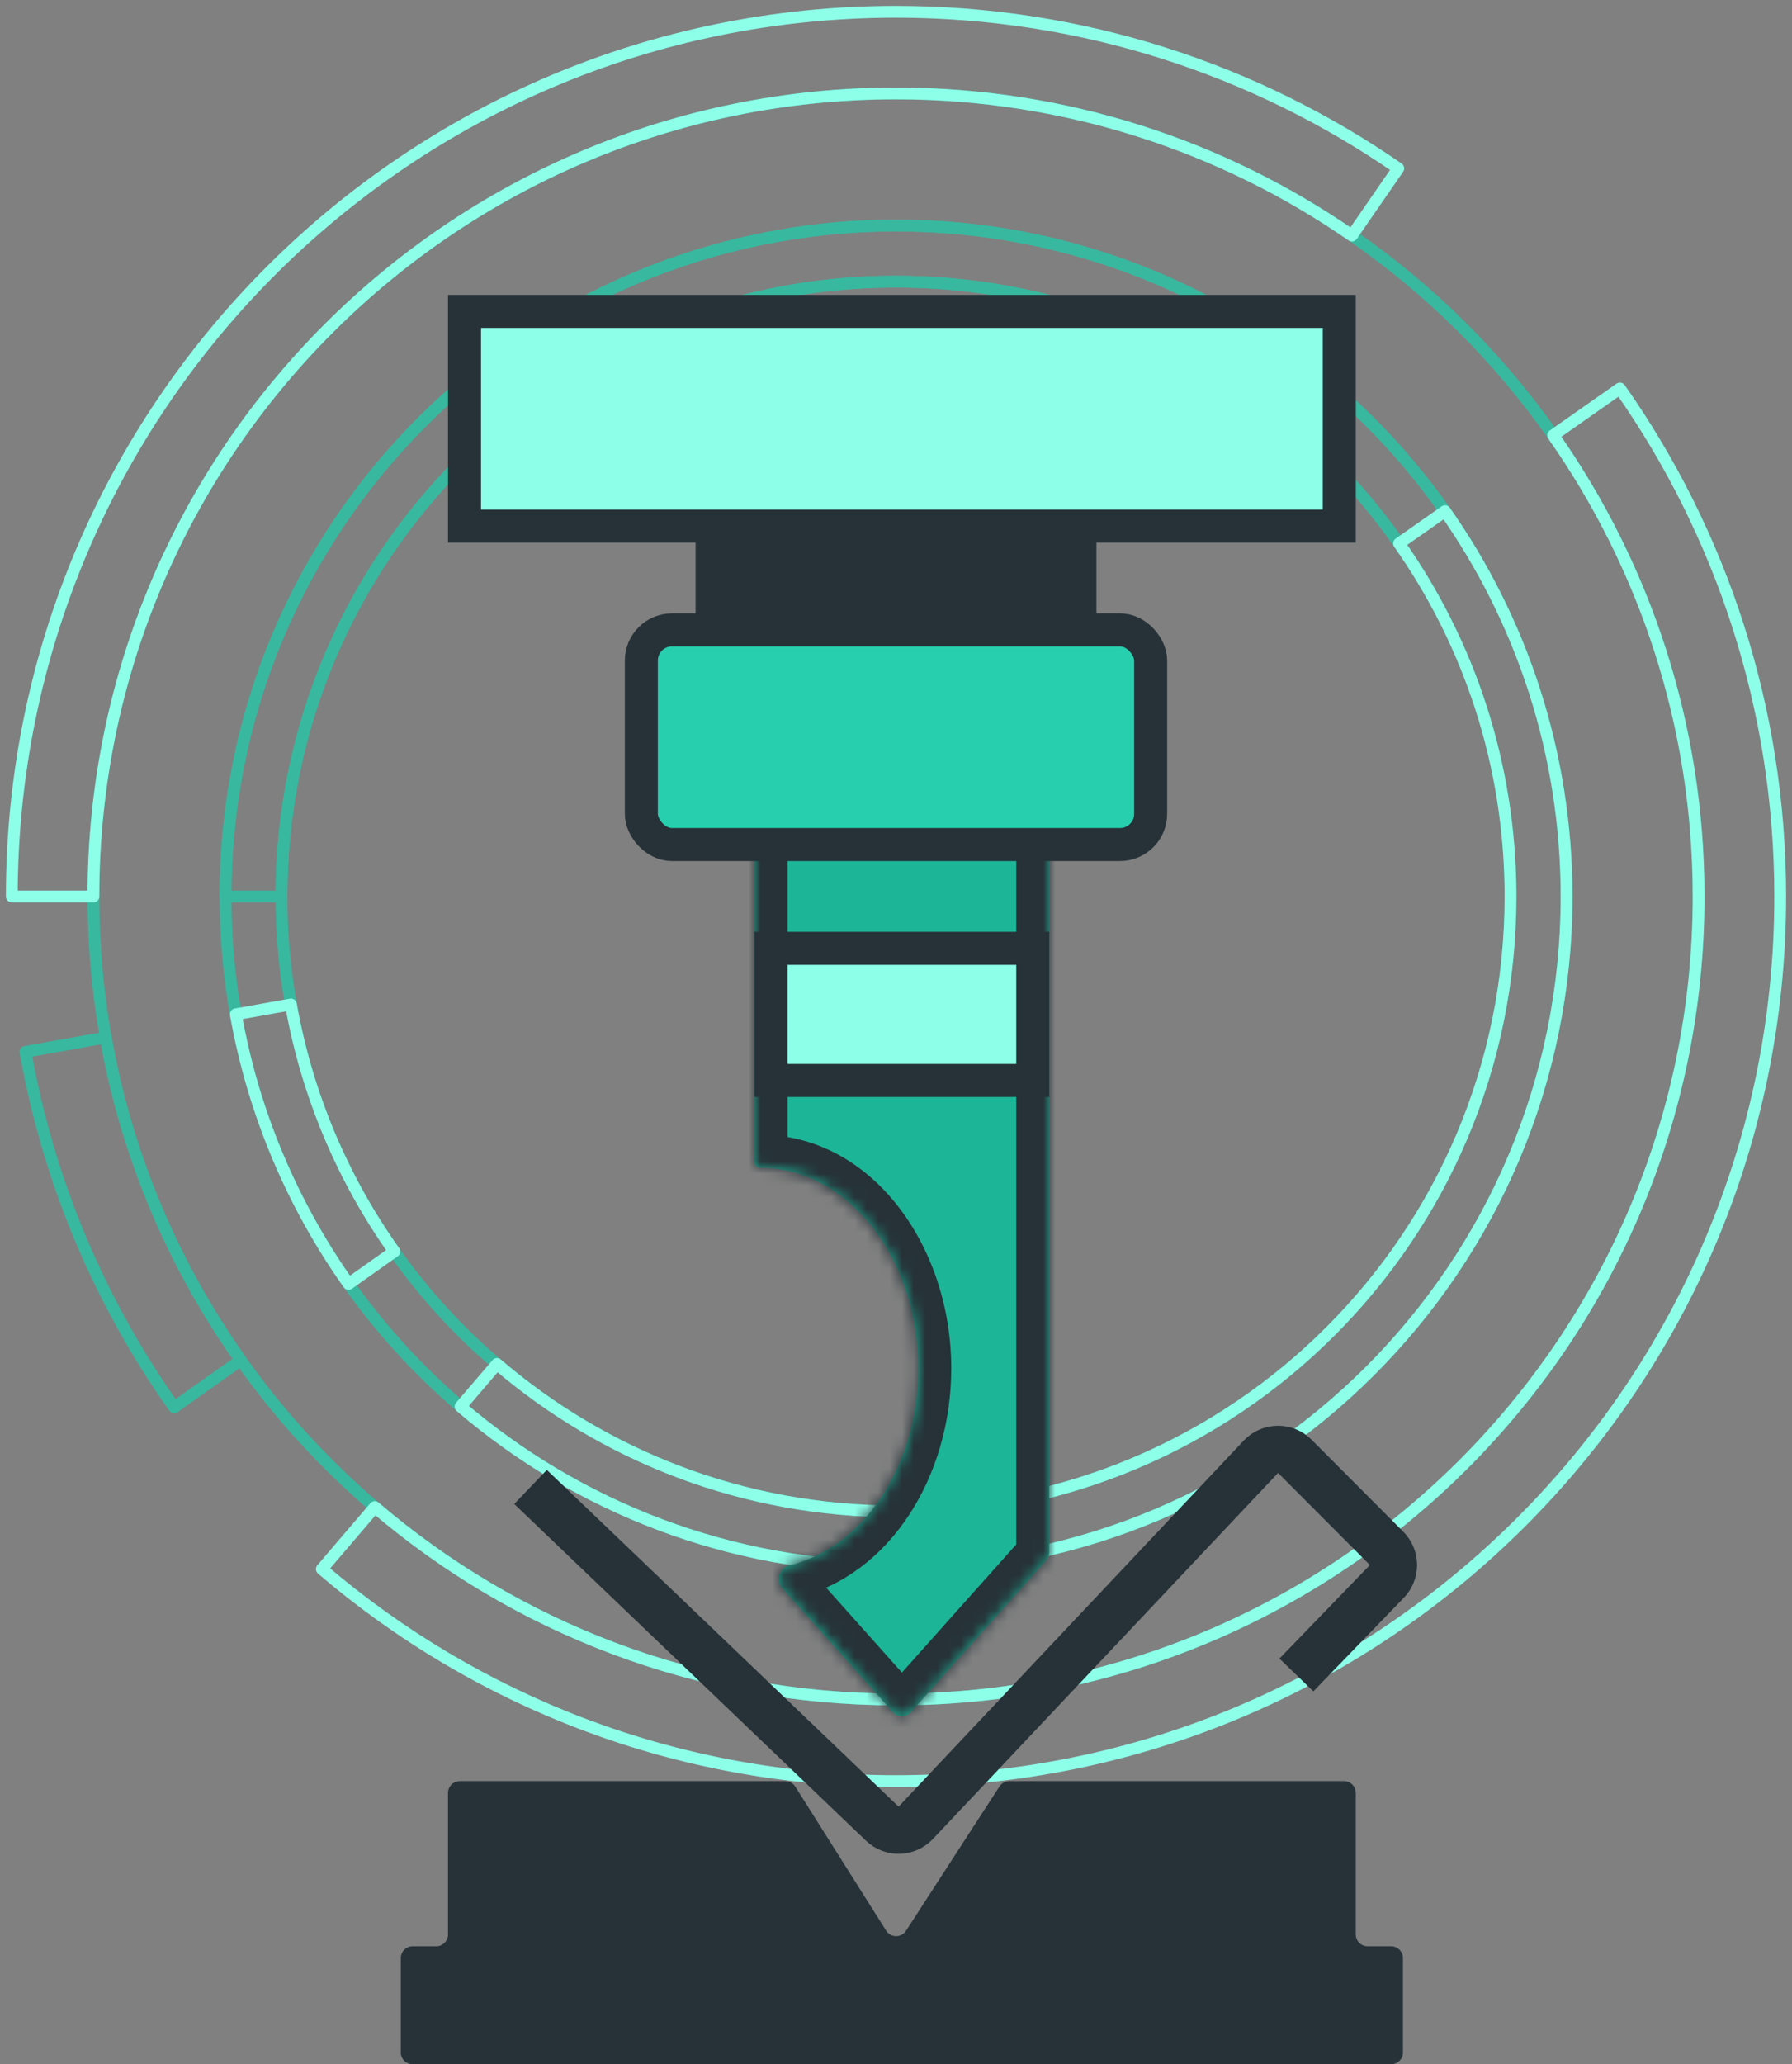
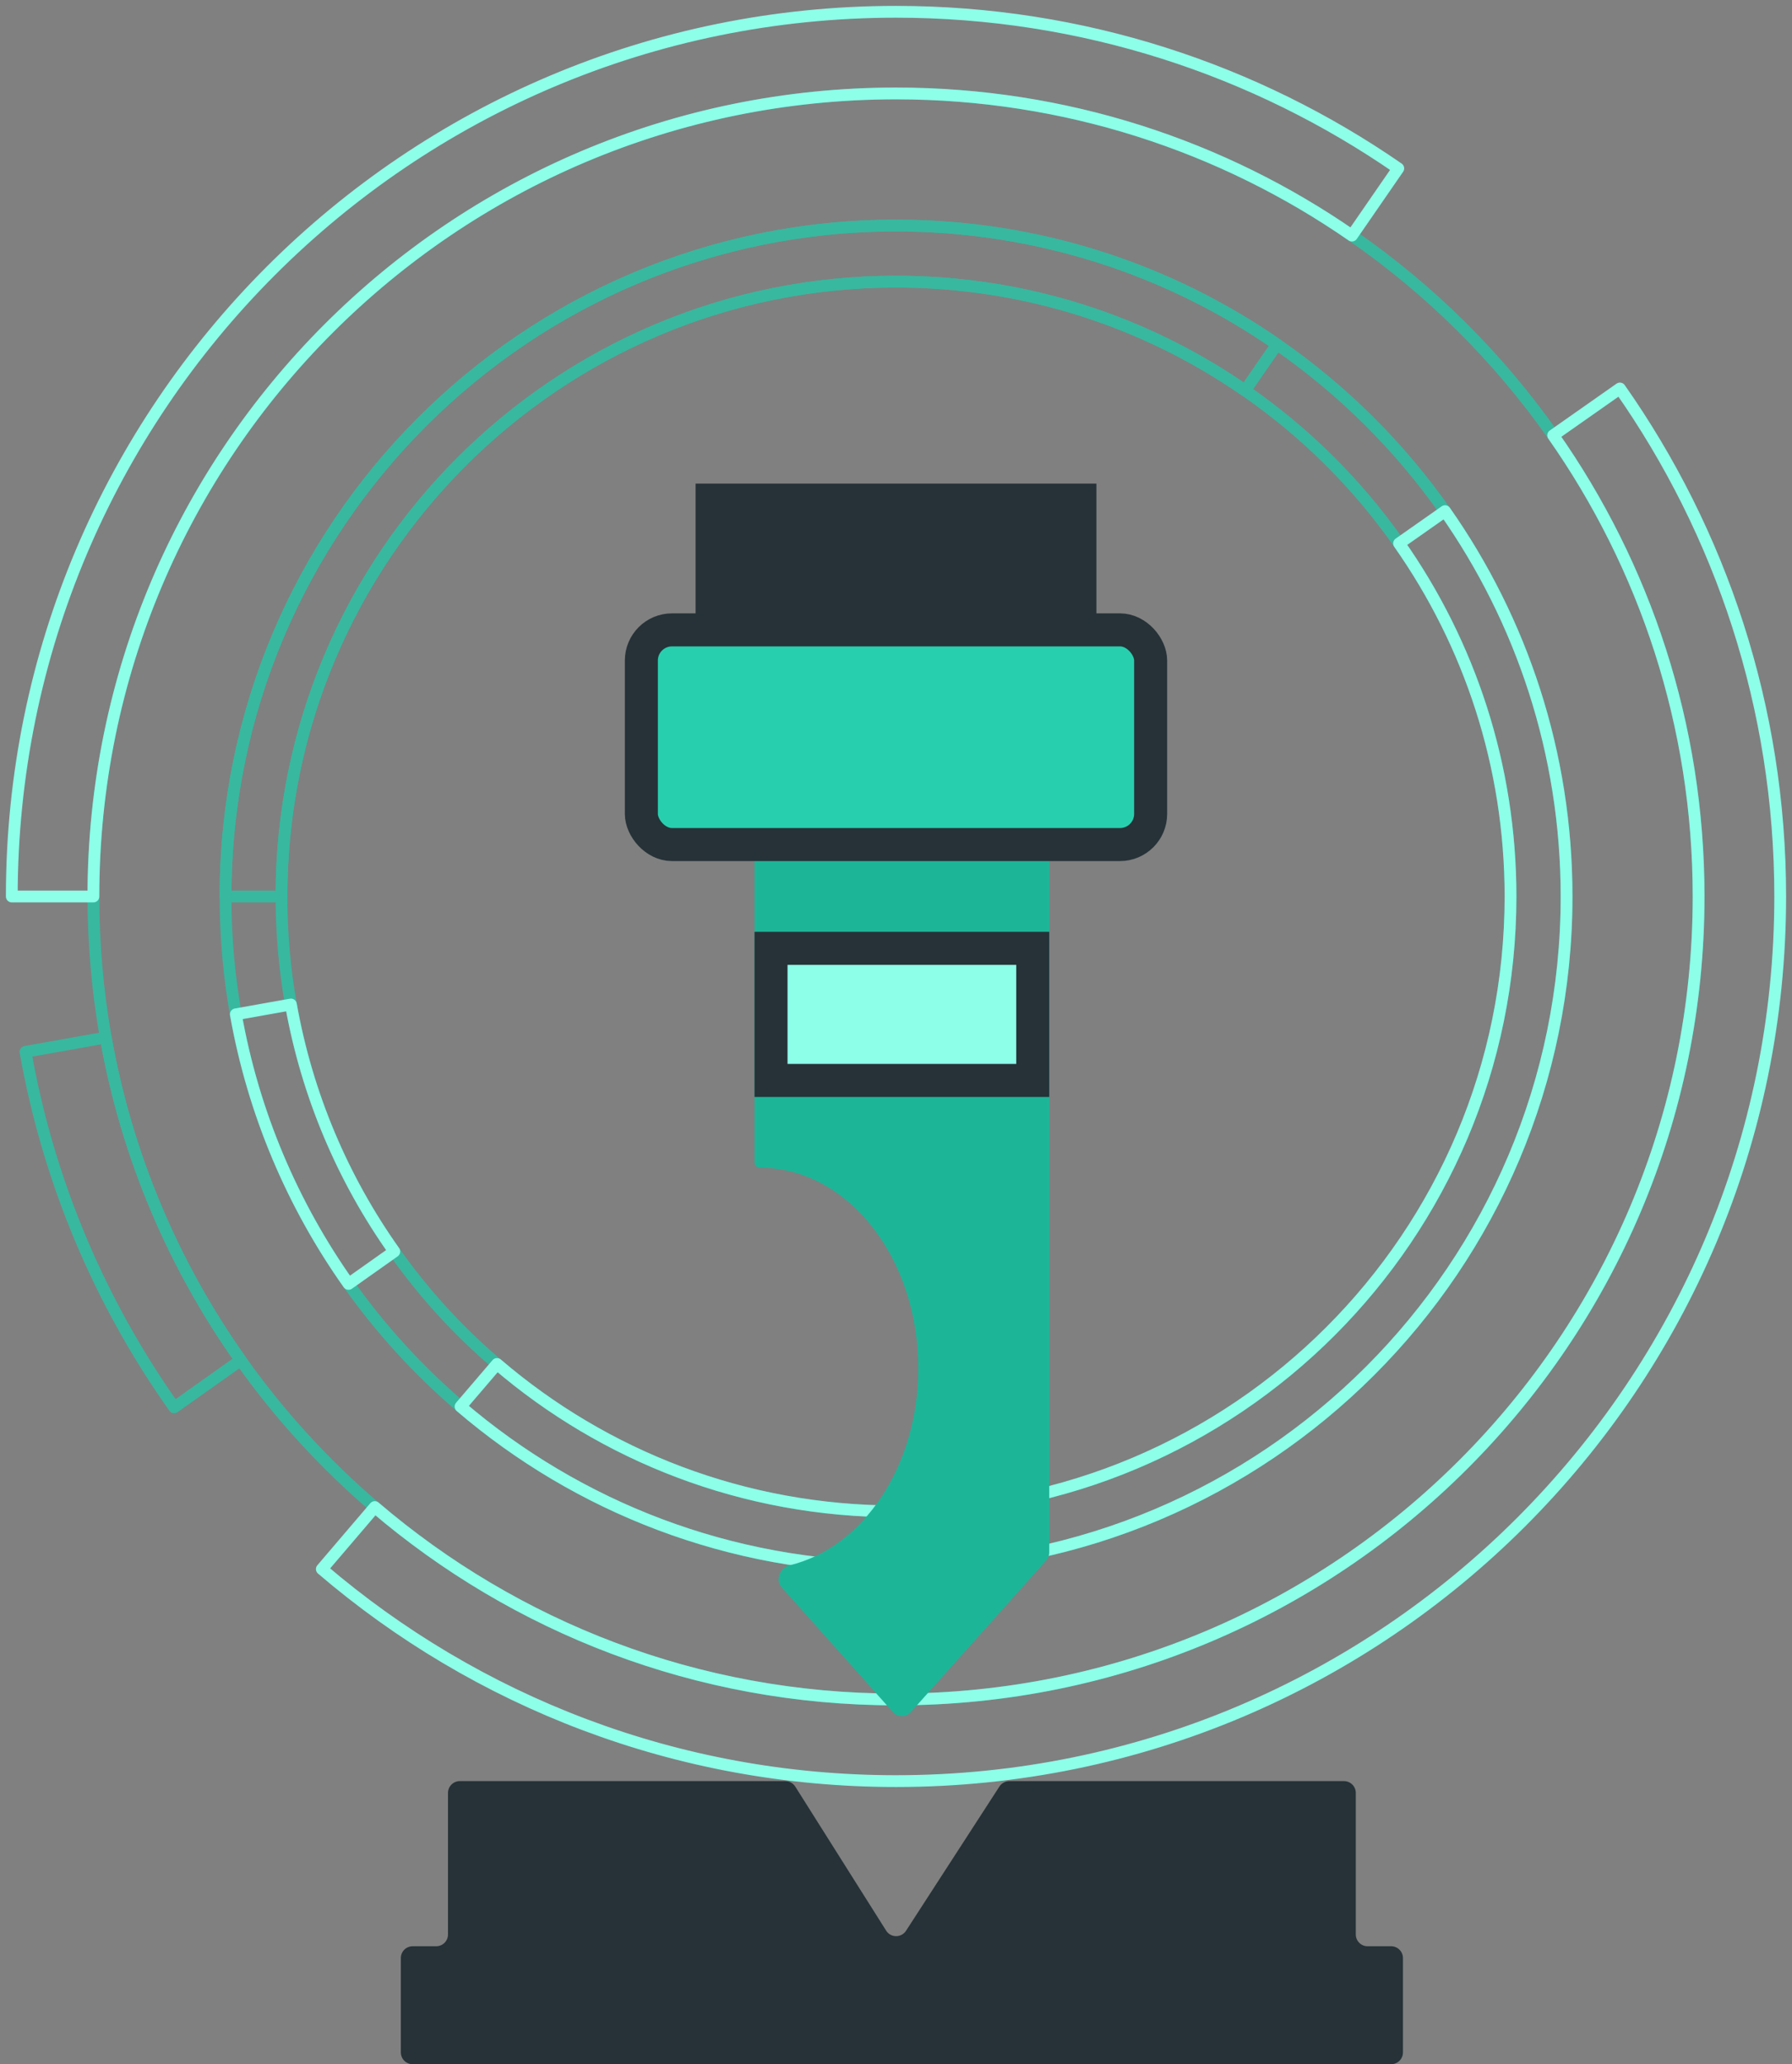
<svg xmlns="http://www.w3.org/2000/svg" width="152" height="175" viewBox="0 0 152 175" fill="none">
  <rect x="0" y="0" width="152" height="175" fill="#808080" stroke="none" />
  <path d="M31.788 127.767C27.503 124.1 23.679 119.921 20.416 115.315C14.738 107.305 10.749 98.017 8.97 87.963C8.286 84.082 7.924 80.084 7.924 76.004C7.924 38.399 38.406 7.923 76.001 7.923C90.365 7.923 103.698 12.374 114.675 19.973C121.317 24.563 127.102 30.308 131.741 36.909C139.512 47.977 144.078 61.459 144.078 76.006C144.078 113.602 113.596 144.078 76.001 144.078C59.122 144.077 43.679 137.929 31.788 127.767ZM132.878 76.003C132.878 63.847 129.063 52.581 122.569 43.335C118.696 37.822 113.859 33.025 108.312 29.193C99.132 22.838 87.998 19.122 76 19.122C44.586 19.122 19.13 44.587 19.13 76.003C19.13 79.415 19.426 82.754 20.003 85.992C21.495 94.389 24.824 102.153 29.562 108.845C32.29 112.694 35.487 116.188 39.064 119.246C49.003 127.751 61.899 132.876 75.999 132.876C107.413 132.876 132.878 107.412 132.878 76.003Z" stroke="#38B89F" stroke-miterlimit="10" stroke-linecap="round" stroke-linejoin="round" />
  <path d="M1 76.003H7.922C7.922 38.398 38.404 7.922 75.999 7.922C90.363 7.922 103.697 12.373 114.673 19.972L118.604 14.277C106.507 5.912 91.83 1 75.999 1C34.581 1 1 34.583 1 76.003Z" stroke="#8DFFE9" stroke-miterlimit="10" stroke-linecap="round" stroke-linejoin="round" />
  <path d="M76 128.131C104.785 128.131 128.124 104.792 128.124 76.005C128.124 64.863 124.63 54.544 118.671 46.073C115.127 41.013 110.694 36.62 105.609 33.109C97.204 27.283 87.002 23.878 76 23.878C47.215 23.878 23.877 47.218 23.877 76.005C23.877 79.128 24.149 82.186 24.676 85.161C26.044 92.858 29.093 99.971 33.445 106.103C35.942 109.639 38.868 112.845 42.155 115.638C51.253 123.433 63.079 128.131 76 128.131Z" stroke="#38B89F" stroke-miterlimit="10" stroke-linecap="round" stroke-linejoin="round" />
  <path d="M19.13 76.003H23.877C23.877 47.217 47.215 23.877 76 23.877C87.002 23.877 97.204 27.28 105.609 33.108L108.312 29.193C99.132 22.838 87.998 19.122 75.999 19.122C44.587 19.123 19.13 44.588 19.13 76.003Z" stroke="#38B89F" stroke-miterlimit="10" stroke-linecap="round" stroke-linejoin="round" />
  <path d="M29.564 108.846L33.445 106.101C29.094 99.97 26.044 92.858 24.676 85.16L20.003 85.992C21.496 94.392 24.825 102.154 29.564 108.846Z" stroke="#8DFFE9" stroke-miterlimit="10" stroke-linecap="round" stroke-linejoin="round" />
  <path d="M14.771 119.311L20.416 115.314C14.738 107.304 10.749 98.016 8.969 87.961L2.162 89.173C4.122 100.25 8.515 110.484 14.771 119.311Z" stroke="#38B89F" stroke-miterlimit="10" stroke-linecap="round" stroke-linejoin="round" />
  <path d="M76 132.876C107.414 132.876 132.879 107.41 132.879 76.003C132.879 63.848 129.063 52.581 122.569 43.335L118.671 46.071C124.63 54.543 128.124 64.861 128.124 76.003C128.124 104.79 104.785 128.13 76 128.13C63.079 128.13 51.253 123.432 42.155 115.636L39.065 119.246C49.003 127.751 61.9 132.876 76 132.876Z" stroke="#8DFFE9" stroke-miterlimit="10" stroke-linecap="round" stroke-linejoin="round" />
  <path d="M76 151C117.418 151 151 117.426 151 76.004C151 59.975 145.964 45.124 137.402 32.935L131.741 36.907C139.512 47.975 144.078 61.457 144.078 76.004C144.078 113.601 113.595 144.076 76.001 144.076C59.123 144.076 43.68 137.929 31.789 127.767L27.298 133.025C40.399 144.234 57.408 151 76 151Z" stroke="#8DFFE9" stroke-miterlimit="10" stroke-linecap="round" stroke-linejoin="round" />
  <path fill-rule="evenodd" clip-rule="evenodd" d="M84.774 151.456C84.959 151.172 85.274 151 85.613 151H114C114.552 151 115 151.448 115 152V164C115 164.552 115.448 165 116 165H118C118.552 165 119 165.448 119 166V174C119 174.552 118.552 175 118 175H35C34.448 175 34 174.552 34 174V166C34 165.448 34.448 165 35 165H37C37.552 165 38 164.552 38 164V152C38 151.448 38.448 151 39 151H66.612C66.955 151 67.274 151.176 67.457 151.466L75.165 163.678C75.555 164.295 76.453 164.3 76.85 163.688L84.774 151.456Z" fill="#263238" />
  <rect x="60.4" y="42.4" width="31.2" height="14.2" fill="#263238" stroke="#263238" stroke-width="2.8" stroke-linecap="round" />
-   <rect x="39.4" y="26.4" width="74.2" height="18.2" fill="#8DFFE9" stroke="#263238" stroke-width="2.8" stroke-linecap="round" />
-   <path d="M45 126.06L74.837 154.608C75.639 155.375 76.913 155.342 77.675 154.535L106.953 123.5C107.727 122.679 109.027 122.661 109.823 123.459L117.612 131.266C118.383 132.038 118.392 133.285 117.634 134.069L109.962 142" stroke="#263238" stroke-width="4" />
  <mask id="path-13-inside-1_571_26527" fill="white">
-     <path fill-rule="evenodd" clip-rule="evenodd" d="M89 64C89 63.448 88.552 63 88 63H65C64.448 63 64 63.448 64 64V98.547C64 98.799 64.21 99 64.463 99C71.878 99 77.889 106.611 77.889 116C77.889 124.298 73.194 131.207 66.984 132.701C66.162 132.899 65.735 133.943 66.298 134.574L75.754 145.165C76.152 145.61 76.848 145.61 77.246 145.165L88.746 132.285C88.91 132.101 89 131.864 89 131.619V64Z" />
-   </mask>
+     </mask>
  <path fill-rule="evenodd" clip-rule="evenodd" d="M89 64C89 63.448 88.552 63 88 63H65C64.448 63 64 63.448 64 64V98.547C64 98.799 64.21 99 64.463 99C71.878 99 77.889 106.611 77.889 116C77.889 124.298 73.194 131.207 66.984 132.701C66.162 132.899 65.735 133.943 66.298 134.574L75.754 145.165C76.152 145.61 76.848 145.61 77.246 145.165L88.746 132.285C88.91 132.101 89 131.864 89 131.619V64Z" fill="#1DB598" />
-   <path d="M64.463 101.8C66.009 101.8 67.263 100.546 67.263 99C67.263 97.454 66.009 96.2 64.463 96.2V101.8ZM88.746 132.285L90.835 134.149L88.746 132.285ZM75.754 145.165L77.843 143.3L75.754 145.165ZM77.246 145.165L79.335 147.029L77.246 145.165ZM66.984 132.701L67.638 135.423L66.984 132.701ZM66.298 134.574L64.21 136.439H64.21L66.298 134.574ZM65 65.8H88V60.2H65V65.8ZM66.8 98.547V64H61.2V98.547H66.8ZM64.463 101.8C69.752 101.8 75.089 107.506 75.089 116H80.689C80.689 105.717 74.004 96.2 64.463 96.2V101.8ZM75.089 116C75.089 123.421 70.916 128.875 66.329 129.979L67.638 135.423C75.472 133.539 80.689 125.175 80.689 116H75.089ZM77.843 143.3L68.387 132.709L64.21 136.439L73.665 147.029L77.843 143.3ZM86.657 130.42L75.157 143.3L79.335 147.029L90.835 134.149L86.657 130.42ZM86.2 64V131.619H91.8V64H86.2ZM90.835 134.149C91.456 133.453 91.8 132.552 91.8 131.619H86.2C86.2 131.176 86.363 130.75 86.657 130.42L90.835 134.149ZM61.2 98.547C61.2 100.423 62.742 101.8 64.463 101.8V96.2C65.678 96.2 66.8 97.176 66.8 98.547H61.2ZM73.665 147.029C75.176 148.722 77.824 148.722 79.335 147.029L75.157 143.3C75.873 142.498 77.127 142.498 77.843 143.3L73.665 147.029ZM88 65.8C87.006 65.8 86.2 64.994 86.2 64H91.8C91.8 61.901 90.099 60.2 88 60.2V65.8ZM66.329 129.979C64.921 130.317 63.935 131.348 63.505 132.478C63.065 133.633 63.107 135.204 64.21 136.439L68.387 132.709C68.926 133.313 68.9 134.047 68.738 134.472C68.585 134.872 68.224 135.282 67.638 135.423L66.329 129.979ZM65 60.2C62.901 60.2 61.2 61.901 61.2 64H66.8C66.8 64.994 65.994 65.8 65 65.8V60.2Z" fill="#263238" mask="url(#path-13-inside-1_571_26527)" />
+   <path d="M64.463 101.8C66.009 101.8 67.263 100.546 67.263 99C67.263 97.454 66.009 96.2 64.463 96.2V101.8ZM88.746 132.285L90.835 134.149L88.746 132.285ZM75.754 145.165L77.843 143.3L75.754 145.165ZM77.246 145.165L79.335 147.029L77.246 145.165ZM66.984 132.701L67.638 135.423L66.984 132.701ZM66.298 134.574L64.21 136.439H64.21L66.298 134.574ZM65 65.8H88V60.2H65V65.8ZM66.8 98.547V64H61.2V98.547H66.8M64.463 101.8C69.752 101.8 75.089 107.506 75.089 116H80.689C80.689 105.717 74.004 96.2 64.463 96.2V101.8ZM75.089 116C75.089 123.421 70.916 128.875 66.329 129.979L67.638 135.423C75.472 133.539 80.689 125.175 80.689 116H75.089ZM77.843 143.3L68.387 132.709L64.21 136.439L73.665 147.029L77.843 143.3ZM86.657 130.42L75.157 143.3L79.335 147.029L90.835 134.149L86.657 130.42ZM86.2 64V131.619H91.8V64H86.2ZM90.835 134.149C91.456 133.453 91.8 132.552 91.8 131.619H86.2C86.2 131.176 86.363 130.75 86.657 130.42L90.835 134.149ZM61.2 98.547C61.2 100.423 62.742 101.8 64.463 101.8V96.2C65.678 96.2 66.8 97.176 66.8 98.547H61.2ZM73.665 147.029C75.176 148.722 77.824 148.722 79.335 147.029L75.157 143.3C75.873 142.498 77.127 142.498 77.843 143.3L73.665 147.029ZM88 65.8C87.006 65.8 86.2 64.994 86.2 64H91.8C91.8 61.901 90.099 60.2 88 60.2V65.8ZM66.329 129.979C64.921 130.317 63.935 131.348 63.505 132.478C63.065 133.633 63.107 135.204 64.21 136.439L68.387 132.709C68.926 133.313 68.9 134.047 68.738 134.472C68.585 134.872 68.224 135.282 67.638 135.423L66.329 129.979ZM65 60.2C62.901 60.2 61.2 61.901 61.2 64H66.8C66.8 64.994 65.994 65.8 65 65.8V60.2Z" fill="#263238" mask="url(#path-13-inside-1_571_26527)" />
  <rect x="65.4" y="80.4" width="22.2" height="11.2" fill="#8DFFE9" stroke="#263238" stroke-width="2.8" stroke-linecap="round" />
  <rect x="54.4" y="53.4" width="43.2" height="18.2" rx="2.6" fill="#28CFAF" stroke="#263238" stroke-width="2.8" stroke-linecap="round" />
</svg>